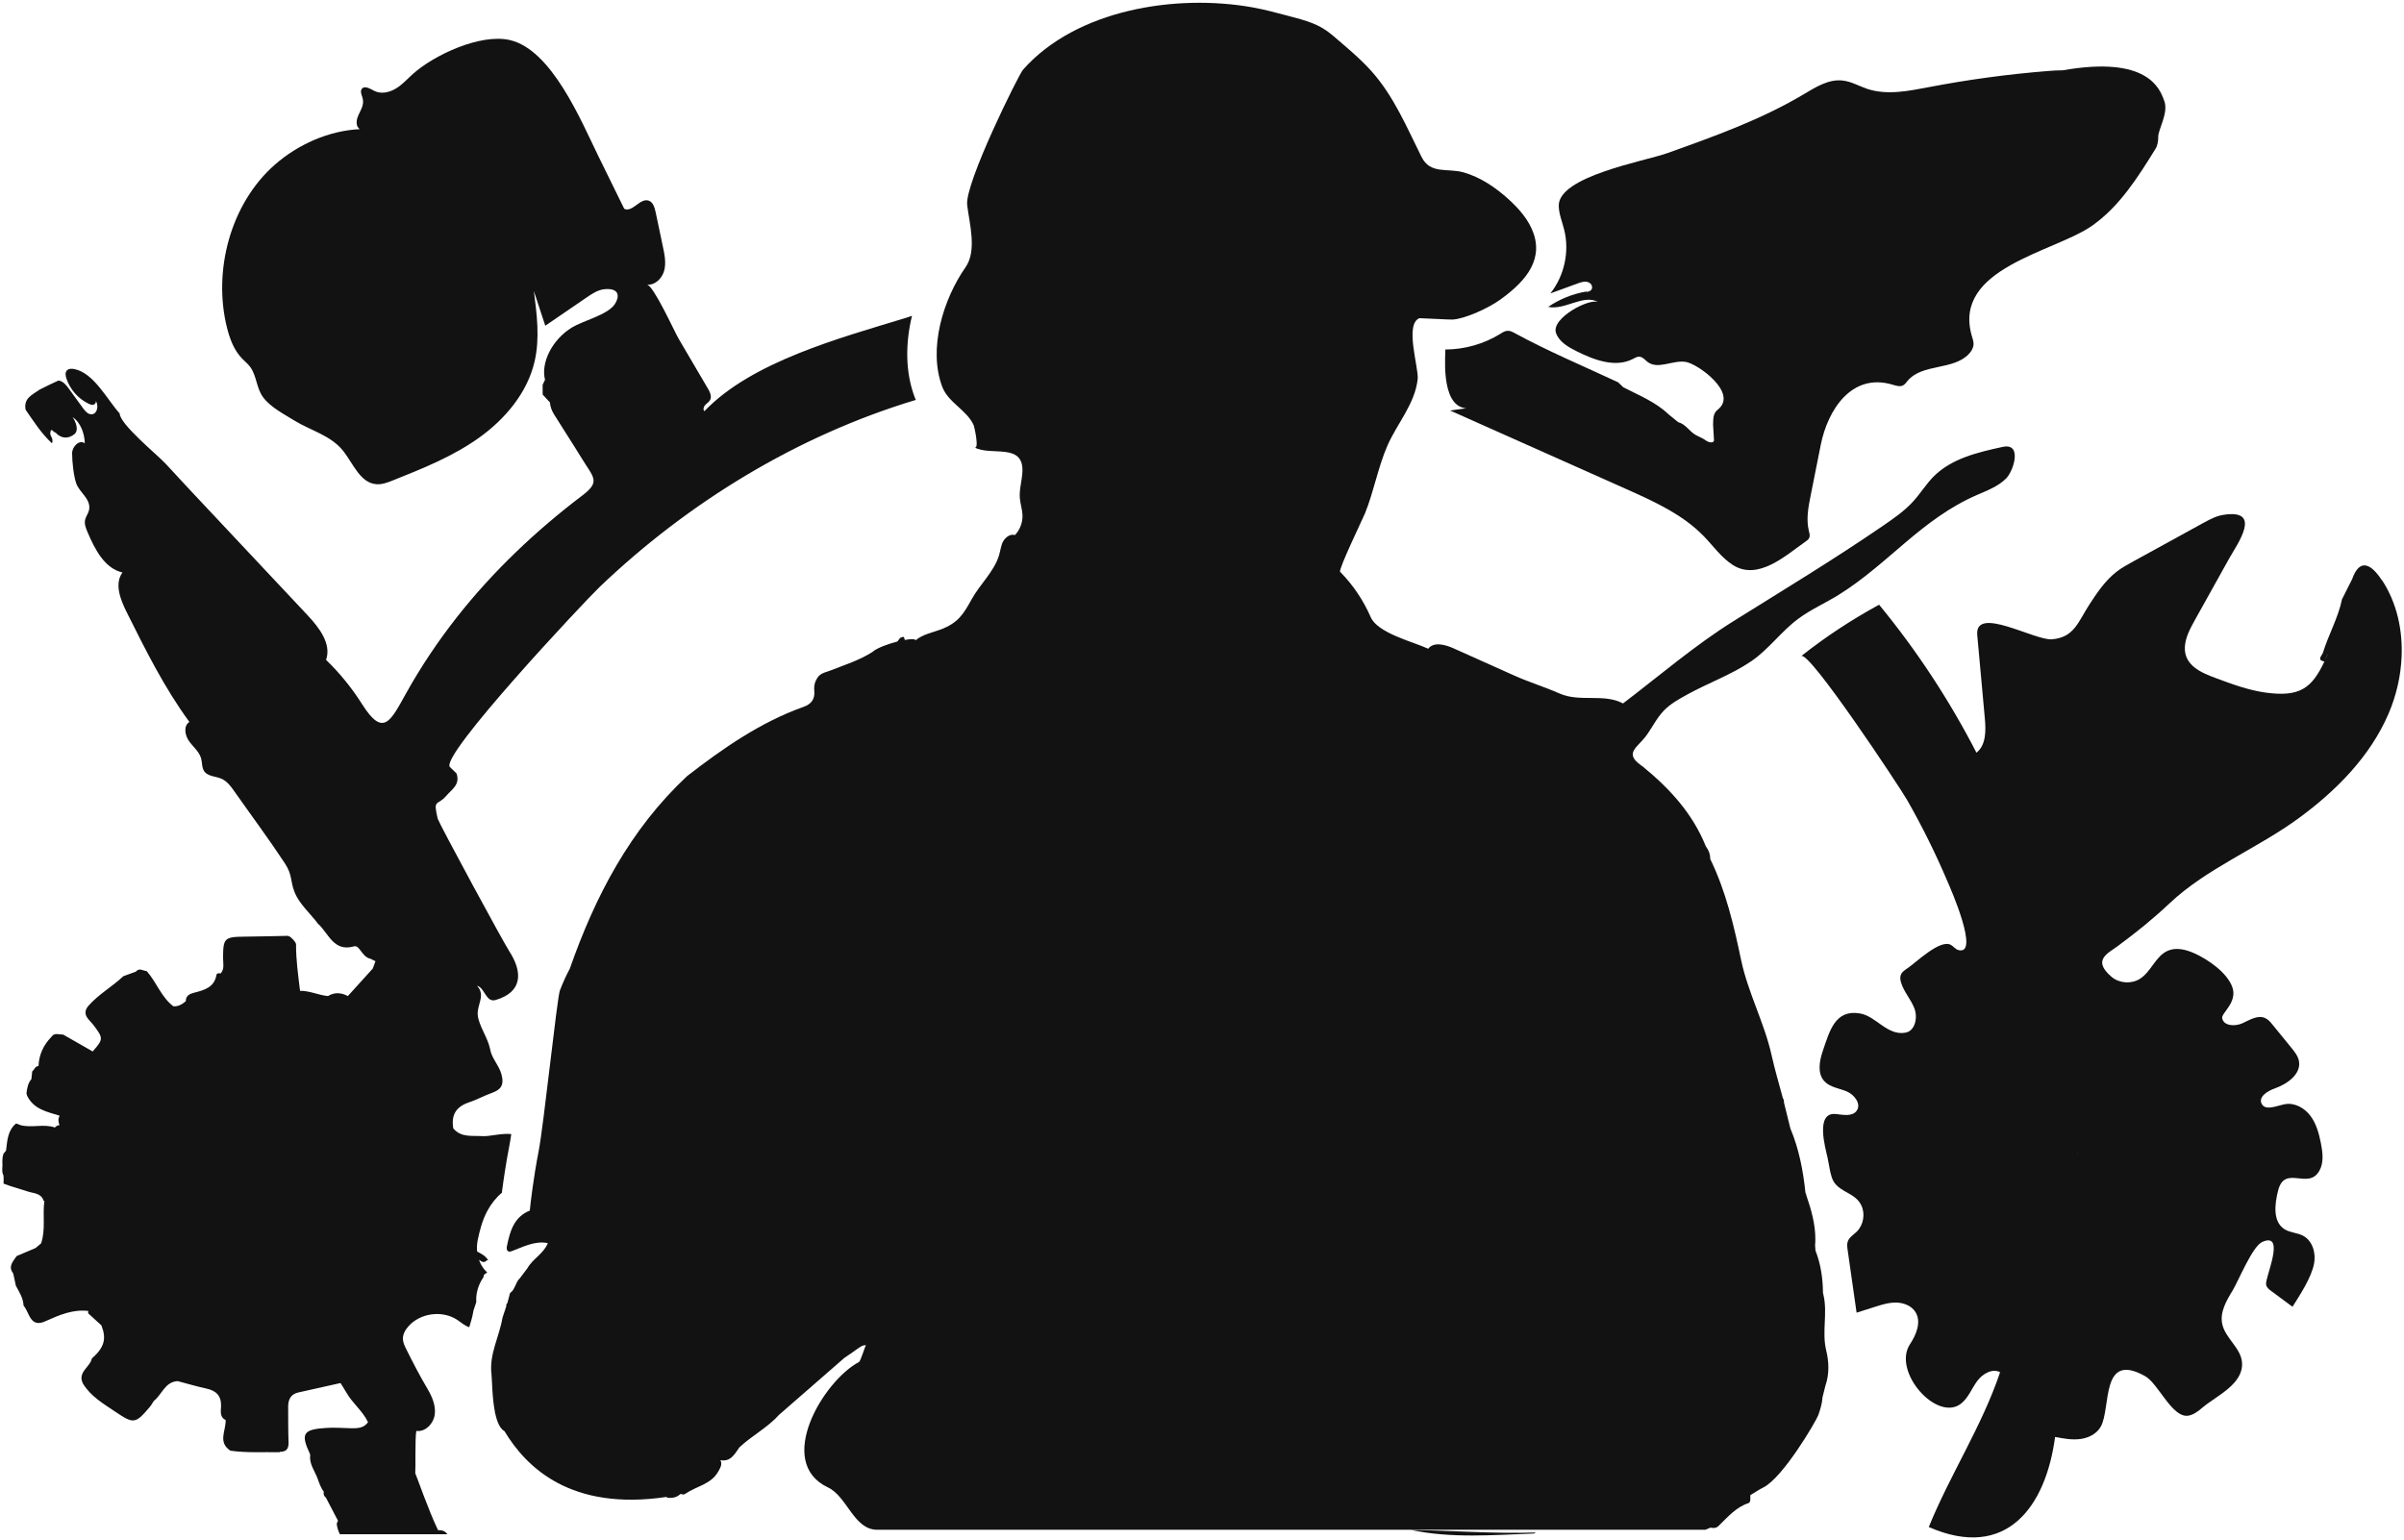
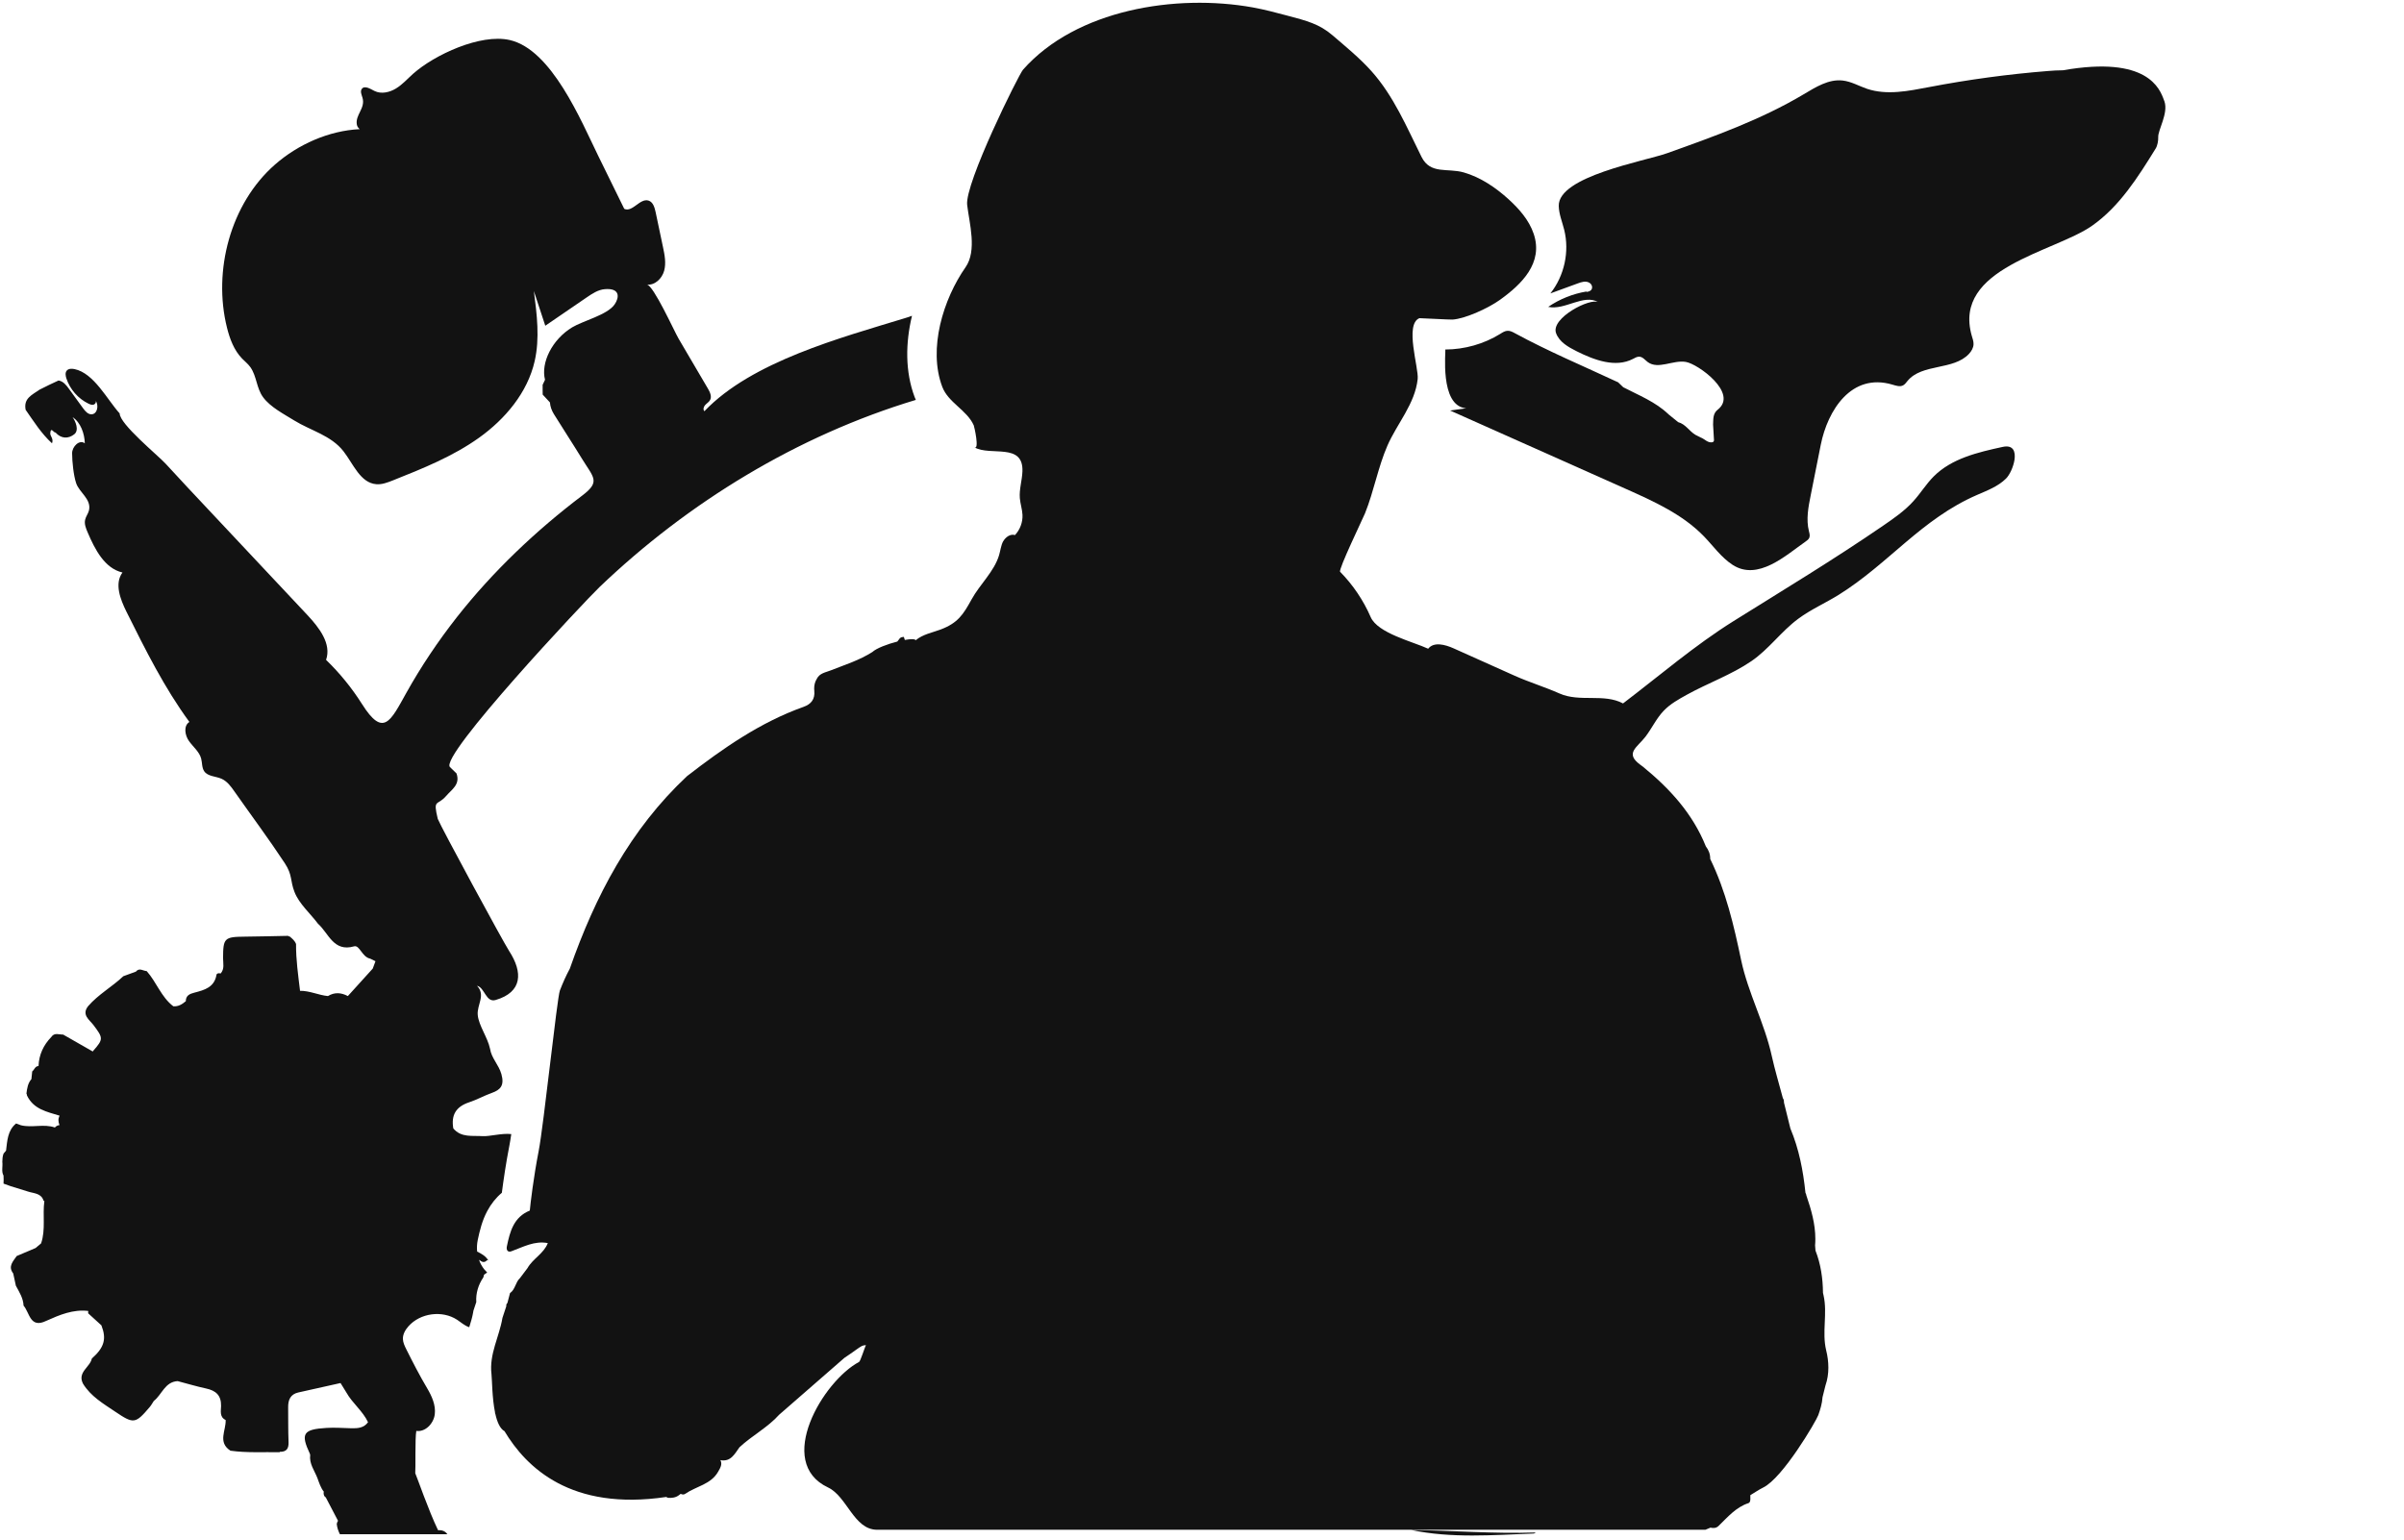
<svg xmlns="http://www.w3.org/2000/svg" width="362" height="232" viewBox="0 0 362 232" fill="none">
  <path d="M230.93 230.997C231.04 230.997 231.16 230.897 231.27 230.837C225 231.047 218.74 230.547 212.48 230.457C218.6 231.747 224.77 231.217 230.94 230.997H230.93Z" fill="#121212" />
  <path d="M151.059 81.527C150.719 82.177 150.649 82.937 150.439 83.637C149.709 86.087 147.529 88.047 146.309 90.277C145.049 92.557 144.259 93.837 141.629 94.827C140.369 95.297 138.979 95.537 137.889 96.437C137.779 96.227 137.109 96.237 136.249 96.397C136.249 96.357 136.229 96.317 136.219 96.287C136.169 96.177 136.139 96.057 136.109 95.937C135.839 95.957 135.559 95.987 135.409 96.267C135.299 96.387 135.209 96.517 135.119 96.637C133.629 97.017 131.969 97.647 131.369 98.207C130.399 98.827 129.369 99.307 128.319 99.737C127.259 100.167 126.189 100.547 125.129 100.967C124.339 101.287 123.419 101.377 122.989 102.267C122.709 102.717 122.599 103.217 122.599 103.717C122.599 103.837 122.599 103.957 122.619 104.067C122.739 105.327 122.139 106.067 121.019 106.467C114.479 108.797 108.889 112.707 103.459 116.907C94.889 124.927 89.629 134.977 85.809 145.897C85.23 146.967 84.74 148.077 84.309 149.197C83.879 150.327 81.879 169.457 81.109 173.407C80.34 177.347 79.87 181.327 79.779 182.347C78.57 182.837 77.829 183.617 77.32 184.567C76.82 185.507 76.559 186.617 76.329 187.727C76.219 188.227 76.409 188.697 77.01 188.477C78.79 187.827 80.48 186.867 82.49 187.247C81.879 188.837 80.23 189.587 79.43 191.017C79.049 191.517 78.68 192.017 78.299 192.517C77.609 193.147 77.6 194.227 76.799 194.777C76.669 195.277 76.54 195.767 76.409 196.257C76.269 196.387 76.18 196.647 76.249 196.727C76.049 197.327 75.85 197.917 75.659 198.517C75.189 201.357 73.639 203.967 74.01 207.007C74.1 207.747 74.09 210.597 74.559 212.837C74.54 212.827 74.529 212.817 74.51 212.807C74.54 212.857 74.559 212.917 74.59 212.977C74.859 214.187 75.29 215.197 75.95 215.567C75.95 215.567 75.95 215.557 75.95 215.547C79.249 221.067 85.99 227.617 100.319 225.487C100.409 225.527 100.499 225.567 100.579 225.617C101.169 225.657 101.729 225.597 102.229 225.227C102.319 225.167 102.419 225.097 102.499 225.017C102.729 225.137 102.989 225.157 103.179 225.017C104.819 223.877 107.059 223.607 108.149 221.667C108.459 221.107 108.809 220.577 108.479 219.937C110.039 220.237 110.619 219.017 111.349 218.007C113.239 216.237 115.589 215.037 117.329 213.097C120.599 210.247 123.879 207.387 127.149 204.537C127.789 204.127 128.389 203.677 129.009 203.247C129.499 202.917 129.829 202.607 130.399 202.627C130.199 202.957 129.579 205.037 129.359 205.147C123.939 208.027 116.649 220.277 124.689 224.057C127.559 225.407 128.569 230.417 132.069 230.427H256.799C257.059 230.317 257.319 230.217 257.569 230.107C258.009 230.217 258.439 230.187 258.779 229.857C260.149 228.537 261.369 227.047 263.279 226.417C263.559 226.327 263.599 225.917 263.569 225.587C263.569 225.467 263.569 225.337 263.569 225.217C264.209 224.837 264.819 224.407 265.489 224.077C268.469 222.637 273.489 214.037 273.799 213.167C274.109 212.297 274.379 211.407 274.439 210.467C274.589 209.877 274.739 209.297 274.879 208.707C275.189 207.817 275.319 206.907 275.319 206.007C275.319 205.107 275.199 204.247 274.989 203.397C274.329 200.657 275.209 197.857 274.599 195.137C274.569 195.007 274.539 194.877 274.509 194.747C274.489 192.557 274.179 190.417 273.379 188.367C273.359 188.107 273.339 187.847 273.319 187.597C273.349 187.267 273.359 186.937 273.359 186.617C273.359 184.357 272.739 182.207 272.009 180.077C271.989 179.937 271.949 179.797 271.869 179.667C271.529 176.337 270.899 173.077 269.599 169.977C269.279 168.687 268.959 167.387 268.639 166.097C268.639 165.857 268.629 165.627 268.469 165.417C267.909 163.297 267.269 161.197 266.799 159.067C265.709 154.097 263.229 149.587 262.179 144.597C261.089 139.387 259.879 134.207 257.529 129.387V129.337C257.529 128.647 257.289 128.037 256.869 127.487C255.879 125.017 254.519 122.847 252.909 120.877C251.289 118.907 249.419 117.137 247.399 115.487C247.259 115.377 247.119 115.277 246.979 115.177C244.629 113.447 246.539 112.587 247.789 110.957C248.749 109.697 249.419 108.217 250.519 107.067C251.499 106.037 252.769 105.337 254.009 104.647C257.169 102.897 260.749 101.627 263.729 99.587C266.349 97.797 268.219 95.107 270.769 93.217C272.679 91.797 274.889 90.837 276.909 89.577C284.429 84.877 289.359 78.167 297.719 74.547C299.259 73.877 300.879 73.267 302.069 72.087C302.609 71.557 303.189 70.327 303.349 69.247C303.529 68.017 303.169 66.967 301.569 67.317C297.829 68.127 293.879 69.057 291.179 71.767C290.039 72.907 289.199 74.317 288.109 75.507C286.809 76.947 285.189 78.067 283.589 79.167C276.179 84.257 268.639 88.807 261.039 93.557C255.189 97.217 249.879 101.787 244.399 105.957C241.509 104.407 237.889 105.817 234.829 104.457C232.639 103.487 230.209 102.737 228.109 101.797C225.029 100.417 221.959 99.037 218.879 97.657C217.619 97.097 215.909 96.627 215.059 97.717C212.749 96.647 207.459 95.387 206.399 92.947C205.299 90.417 203.729 88.097 201.799 86.127C201.499 85.827 205.229 78.097 205.549 77.317C206.889 73.987 207.499 70.387 208.929 67.107C210.389 63.777 213.079 60.827 213.479 57.087C213.659 55.407 211.469 48.847 213.739 47.927C213.789 47.907 218.409 48.167 218.739 48.137C220.719 47.997 224.179 46.367 225.819 45.197C229.119 42.837 232.449 39.617 230.939 35.197C230.239 33.147 228.759 31.467 227.159 30.007C225.229 28.257 222.959 26.707 220.429 25.977C217.959 25.267 215.399 26.317 214.059 23.637C211.799 19.107 209.889 14.487 206.489 10.687C204.739 8.737 202.609 6.997 200.679 5.337C198.669 3.607 196.769 3.127 193.859 2.357C192.129 1.897 190.409 1.437 188.649 1.117C177.059 -0.963 162.059 1.437 154.049 10.497C153.389 11.247 145.249 27.657 145.639 30.877C145.969 33.647 147.149 37.737 145.399 40.247C142.049 45.037 139.719 52.517 141.889 58.267C142.789 60.657 145.599 61.757 146.629 64.067C146.719 64.277 147.509 67.827 146.729 67.377C149.139 68.767 154.139 66.617 153.959 71.027C153.909 72.367 153.459 73.697 153.569 75.037C153.639 75.887 153.929 76.707 153.969 77.557C154.019 78.667 153.599 79.787 152.839 80.597C152.139 80.377 151.399 80.917 151.049 81.567L151.059 81.527Z" fill="#121212" />
  <path d="M42.1 218.687C43.16 218.707 43.49 218.207 43.45 217.197C43.38 215.457 43.41 213.717 43.39 211.977C43.38 210.867 43.73 210.017 44.92 209.747C47.04 209.267 49.16 208.797 51.28 208.327C51.57 208.807 51.86 209.277 52.16 209.757C53.07 211.377 54.62 212.527 55.42 214.227C54.79 215.107 53.86 215.157 52.9 215.137C51.65 215.107 50.4 215.007 49.15 215.087C45.64 215.297 45.24 215.947 46.66 218.977C46.69 219.037 46.7 219.097 46.71 219.157C46.54 220.477 47.35 221.497 47.79 222.627C48.06 223.347 48.28 224.097 48.77 224.707C48.75 224.747 48.74 224.787 48.73 224.827C48.73 225.117 48.78 225.397 49.06 225.557C49.67 226.727 50.28 227.907 50.9 229.077C50.81 229.207 50.74 229.367 50.71 229.547C50.76 230.107 50.94 230.617 51.18 231.097H67.36C67.18 230.817 66.89 230.607 66.53 230.527C66.34 230.497 66.15 230.477 65.96 230.487C64.52 227.497 62.84 222.607 62.53 221.907C62.6 221.337 62.48 216.607 62.69 215.537C64.06 215.737 65.3 214.417 65.47 213.037C65.64 211.657 65.03 210.307 64.32 209.107C63.19 207.207 62.18 205.237 61.19 203.257C60.94 202.757 60.69 202.247 60.67 201.687C60.65 200.977 61.03 200.317 61.5 199.787C63.28 197.767 66.6 197.327 68.85 198.807C69.44 199.197 69.98 199.707 70.66 199.917C70.9 199.147 71.12 198.407 71.23 197.767L71.29 197.427C71.29 197.427 71.55 196.627 71.72 196.127C71.63 194.827 72.03 193.497 72.78 192.417L72.89 192.007L73.36 191.677C73.21 191.537 73.07 191.387 72.94 191.227C72.59 190.787 72.31 190.297 72.13 189.767C72.19 189.797 72.24 189.837 72.3 189.867C72.67 190.177 73.02 190.177 73.36 189.807C73.36 189.807 73.53 189.877 73.53 189.867C73.14 189.187 72.5 188.847 71.85 188.527C71.79 187.957 71.82 187.367 71.94 186.777C72.22 185.457 72.58 183.907 73.36 182.437C73.94 181.347 74.68 180.417 75.57 179.667C75.81 177.807 76.19 175.167 76.71 172.527C76.79 172.137 76.88 171.547 76.99 170.827C75.59 170.657 73.69 171.207 72.67 171.137C71.13 171.027 69.46 171.397 68.26 169.977C67.92 167.977 68.63 166.707 70.65 166.037C71.81 165.657 72.9 165.037 74.08 164.617C75.37 164.157 75.98 163.497 75.5 161.787C75.1 160.377 74 159.387 73.79 157.967C73.43 156.257 72.09 154.487 71.94 152.897C71.79 151.337 73.19 149.917 71.83 148.487C73.01 148.767 73.16 151.067 74.64 150.627C78.66 149.447 78.77 146.477 76.66 143.237C75.73 141.797 66.39 124.557 65.92 123.347C65.18 120.257 65.84 121.447 67.17 119.907C68.07 118.867 69.33 118.167 68.74 116.497L67.76 115.547C66.09 113.947 88.06 90.546 90.29 88.416C103.65 75.647 120.05 65.626 137.91 60.236C137.85 60.096 137.78 59.967 137.73 59.816C136.28 55.956 136.35 51.636 137.33 47.566C136.98 47.697 136.64 47.816 136.29 47.916C126.66 50.867 113.22 54.437 106.07 61.937C105.82 61.687 105.96 61.246 106.2 60.996C106.44 60.736 106.77 60.556 106.93 60.246C107.22 59.706 106.9 59.047 106.59 58.517C105.12 56.017 103.65 53.507 102.18 51.007C101.56 49.956 98.4 42.956 97.41 42.867C98.61 43.007 99.69 41.956 100.01 40.786C100.33 39.617 100.08 38.377 99.83 37.197C99.46 35.437 99.09 33.687 98.72 31.927C98.57 31.236 98.33 30.427 97.66 30.216C96.37 29.806 95.22 32.047 94 31.456C92.68 28.776 91.37 26.087 90.05 23.407C87.52 18.247 83.08 7.447 76.74 6.027C72.34 5.037 65.43 8.247 62.2 11.117C61.36 11.867 60.6 12.736 59.63 13.326C58.67 13.916 57.42 14.207 56.4 13.707C55.76 13.386 54.9 12.816 54.48 13.396C54.21 13.767 54.45 14.267 54.58 14.707C55.07 16.317 53.45 17.297 53.74 18.797C53.79 19.056 53.96 19.287 54.17 19.456C49.51 19.677 44.87 21.756 41.41 24.787C34.69 30.666 32.04 40.806 34.18 49.356C34.6 51.047 35.24 52.757 36.45 54.007C36.87 54.447 37.36 54.816 37.71 55.316C38.67 56.687 38.61 58.467 39.62 59.837C40.72 61.337 42.77 62.377 44.31 63.337C46.8 64.876 49.85 65.567 51.73 67.987C53.21 69.897 54.26 72.746 56.67 72.936C57.52 73.007 58.36 72.677 59.15 72.367C63.65 70.576 68.21 68.746 72.15 65.927C76.09 63.106 79.43 59.136 80.51 54.407C81.3 50.956 80.85 47.346 80.39 43.837C80.96 45.577 81.53 47.327 82.11 49.066C84.18 47.647 86.25 46.236 88.32 44.816C89.17 44.236 90.06 43.636 91.08 43.556C93.39 43.367 93.28 44.797 92.55 45.856C91.46 47.437 87.8 48.316 86.16 49.306C83.15 51.127 81.41 54.636 82.07 57.206L81.71 57.967C81.71 58.217 81.71 58.467 81.71 58.706C81.71 58.947 81.71 59.197 81.72 59.437C82.08 59.827 82.45 60.227 82.81 60.617C82.86 61.246 83.07 61.827 83.4 62.367C84.78 64.597 86.22 66.787 87.59 69.026C89.38 71.957 90.48 72.526 87.66 74.656C80.77 79.867 74.21 86.076 68.78 92.987C65.96 96.587 63.4 100.397 61.17 104.397C58.8 108.637 57.73 111.147 54.51 106.047C52.98 103.627 51.16 101.387 49.1 99.397C49.95 96.966 48.05 94.526 46.29 92.647C41.35 87.386 36.41 82.126 31.47 76.856C29.28 74.526 27.1 72.207 24.94 69.847C23.76 68.567 18.02 63.886 18.02 62.276C16.12 60.176 14.16 56.217 11.22 55.596C10.81 55.517 10.33 55.507 10.06 55.816C9.79 56.127 9.87 56.596 9.99 56.986C10.53 58.636 11.77 60.056 13.33 60.806C13.57 60.916 13.84 61.026 14.09 60.956C14.34 60.886 14.54 60.566 14.39 60.346C14.92 61.056 14.66 62.386 13.78 62.407C13.24 62.416 12.83 61.937 12.51 61.496C11.8 60.517 11.09 59.547 10.38 58.566C9.98 58.007 9.5 57.407 8.81 57.316C8.75 57.316 6.12 58.587 5.95 58.697C4.78 59.517 3.53 60.007 3.86 61.727C5.07 63.456 6.19 65.266 7.83 66.776C8.11 66.076 7.53 65.697 7.57 65.246C7.66 64.216 8.09 65.227 8.36 65.147C9.21 66.117 10.31 66.106 11.18 65.416C11.96 64.806 11.36 63.437 10.93 62.837C12.14 63.617 12.74 65.326 12.77 66.776C11.97 66.156 10.85 67.266 10.86 68.276C10.86 69.526 11.08 71.626 11.47 72.787C11.94 74.186 13.79 75.186 13.4 76.876C13.28 77.376 12.93 77.787 12.82 78.287C12.67 78.927 12.94 79.587 13.2 80.197C14.29 82.746 15.74 85.606 18.44 86.237C17.21 87.916 18.11 90.257 19.03 92.117C21.88 97.837 24.74 103.597 28.52 108.747C27.61 109.317 27.83 110.747 28.46 111.627C29.08 112.507 30.01 113.217 30.29 114.257C30.46 114.897 30.38 115.637 30.76 116.187C31.31 116.967 32.47 116.917 33.34 117.297C34.21 117.677 34.79 118.477 35.33 119.257C37.85 122.847 40.49 126.387 42.9 130.047C44.07 131.837 43.67 132.627 44.35 134.367C45.04 136.147 46.76 137.627 47.88 139.137C49.5 140.577 50.21 143.437 53.32 142.547C53.76 142.417 54.08 142.907 54.35 143.257C54.73 143.757 55.1 144.267 55.76 144.407C56.02 144.537 56.28 144.657 56.54 144.787C56.4 145.157 56.27 145.527 56.13 145.897L52.38 150.037C51.38 149.507 50.38 149.427 49.38 150.037C47.95 149.897 46.61 149.217 45.15 149.247C45.15 149.247 45.17 149.227 45.18 149.227C44.9 146.887 44.56 144.557 44.58 142.197C44.4 141.707 44.01 141.387 43.63 141.067C43.53 141.067 43.44 141.037 43.37 140.967C41.2 141.007 39.04 141.067 36.87 141.087C33.78 141.117 33.6 141.297 33.59 144.327C33.59 145.107 33.84 145.947 33.22 146.637C32.95 146.537 32.63 146.617 32.6 146.837C32.28 148.717 30.8 149.127 29.29 149.517C28.6 149.697 27.98 149.927 27.98 150.807C27.44 151.267 26.86 151.637 26.1 151.577C24.27 150.187 23.57 147.937 22.09 146.277C21.54 146.247 20.98 145.717 20.46 146.357L18.57 147.047C16.88 148.647 14.8 149.787 13.26 151.567C12.25 152.867 13.47 153.607 14.07 154.397C15.54 156.347 15.59 156.527 14.05 158.267C14.02 158.307 14 158.347 13.97 158.387C12.48 157.537 10.99 156.687 9.51 155.837C8.89 155.857 8.19 155.487 7.72 156.207C6.54 157.427 5.87 158.867 5.8 160.577C5.27 160.597 5.18 161.137 4.85 161.387C4.81 161.777 4.77 162.167 4.73 162.547C4.19 163.167 4.08 163.937 3.98 164.717C4.04 164.807 4.06 164.907 4.06 165.007C5.06 167.107 7.09 167.467 8.98 168.057C8.73 168.507 8.76 168.987 8.96 169.477C8.76 169.487 8.56 169.577 8.38 169.717C8.35 169.757 8.31 169.797 8.27 169.837C6.61 169.247 4.83 169.917 3.15 169.497C2.91 169.407 2.67 169.317 2.42 169.227C1.13 170.297 1.1 171.837 0.91 173.317C0.79 173.467 0.66 173.607 0.54 173.757C0.38 174.157 0.36 174.577 0.35 175.007C0.44 175.687 0.18 176.467 0.53 177.077C0.55 177.477 0.56 177.887 0.53 178.287C0.88 178.417 1.24 178.537 1.59 178.667C2.46 178.937 3.34 179.197 4.2 179.477C5.09 179.777 6.21 179.697 6.57 180.887C6.61 180.887 6.65 180.887 6.68 180.897C6.68 180.897 6.68 180.907 6.68 180.917C6.39 183.027 6.9 185.207 6.19 187.287C5.91 187.517 5.64 187.757 5.36 187.987C4.41 188.387 3.46 188.797 2.51 189.197C1.98 189.997 1.16 190.747 1.99 191.817L2.39 193.667C2.9 194.617 3.5 195.537 3.55 196.667C4.48 197.737 4.51 200.157 6.97 198.957C8.98 198.057 11.01 197.197 13.29 197.467C13.28 197.587 13.27 197.697 13.27 197.817C13.94 198.427 14.6 199.027 15.27 199.637C16.07 201.697 15.7 202.967 13.83 204.637C13.55 205.957 11.63 206.687 12.49 208.407C13.66 210.337 15.57 211.437 17.36 212.647C20.13 214.517 20.39 214.477 22.54 211.947C22.78 211.667 22.95 211.337 23.16 211.027C24.39 210.077 24.82 208.147 26.75 208.037C28.17 208.407 29.59 208.837 31.03 209.147C32.49 209.457 33.32 210.167 33.29 211.777C33.28 212.507 33.02 213.437 33.98 213.897C34.05 215.467 32.74 217.247 34.7 218.517C37.17 218.867 39.66 218.697 42.15 218.747L42.1 218.687Z" fill="#121212" />
  <path d="M238.9 43.907C236.84 44.257 234.85 45.047 233.13 46.227C235.68 46.767 238.46 44.217 240.71 45.527C239.48 44.807 233.46 47.917 234.32 50.197C234.81 51.517 236.15 52.277 237.41 52.907C240.07 54.237 243.27 55.437 245.91 54.057C246.21 53.897 246.52 53.707 246.86 53.727C247.37 53.757 247.71 54.227 248.12 54.537C249.7 55.707 251.93 54.187 253.86 54.517C255.69 54.817 261.8 59.227 258.67 61.697C257.91 62.287 258 63.137 257.96 63.957C258.01 64.757 258.06 65.567 258.1 66.367C258.04 66.457 258.01 66.507 257.95 66.597C257.16 66.807 256.7 66.097 256.06 65.887C255.81 65.757 255.55 65.627 255.3 65.497C254.37 64.947 253.82 63.887 252.7 63.587L251.26 62.417C249.3 60.527 246.79 59.557 244.43 58.327C244.17 58.077 243.92 57.837 243.66 57.587C238.46 55.157 233.12 52.917 228.09 50.177C227.76 49.997 227.41 49.817 227.04 49.827C226.63 49.827 226.27 50.067 225.92 50.287C223.45 51.817 220.54 52.637 217.63 52.647C217.77 52.647 216.69 61.177 220.78 61.497L218.36 61.837C227.19 65.777 236.01 69.707 244.84 73.647C249.05 75.527 253.38 77.477 256.59 80.797C258 82.257 259.19 83.967 260.89 85.077C264.71 87.557 268.89 83.667 271.87 81.587C272.1 81.427 272.34 81.257 272.45 80.997C272.58 80.677 272.47 80.327 272.39 79.997C271.95 78.237 272.3 76.387 272.66 74.607C273.17 72.067 273.67 69.517 274.18 66.977C275.21 61.837 278.77 56.097 284.97 57.937C285.51 58.097 286.11 58.307 286.59 58.037C286.86 57.887 287.04 57.617 287.24 57.377C289.43 54.727 294.15 55.817 296.49 53.307C296.86 52.907 297.16 52.407 297.18 51.857C297.2 51.417 297.03 50.987 296.91 50.567C293.99 40.347 309.34 37.997 315.04 33.997C319.18 31.087 321.95 26.667 324.61 22.367C324.88 21.937 325.01 21.177 324.99 20.677C324.93 19.577 326.54 17.087 325.93 15.277C325.91 15.217 325.88 15.157 325.86 15.097C325.23 13.357 323.39 8.347 310.64 10.587C309.87 10.587 309.11 10.637 308.37 10.697C302.37 11.177 296.4 11.987 290.49 13.117C287.4 13.707 284.16 14.377 281.17 13.387C279.93 12.967 278.76 12.267 277.45 12.127C275.36 11.897 273.42 13.117 271.61 14.197C265.19 18.027 258.09 20.557 251.04 23.077C247.63 24.287 234.61 26.557 234.72 31.027C234.75 32.257 235.24 33.407 235.54 34.607C236.36 37.897 235.57 41.537 233.46 44.197C234.84 43.697 236.21 43.187 237.59 42.687C238.16 42.477 238.79 42.267 239.34 42.597C239.66 42.787 239.84 43.187 239.69 43.537C239.54 43.867 239.2 43.927 238.89 43.977L238.9 43.907Z" fill="#121212" />
-   <path d="M358.69 87.437C357.07 84.937 355.33 83.987 354.18 87.257C353.68 88.257 353.17 89.257 352.67 90.257C352.08 93.087 350.63 95.597 349.79 98.327C349.66 98.747 348.79 99.427 350.02 99.637C348.12 103.637 346.35 105.047 341.11 104.317C338.56 103.957 336.12 103.057 333.7 102.157C331.54 101.357 328.91 100.277 329 97.527C329.05 96.057 329.79 94.707 330.5 93.417C332.23 90.317 333.95 87.217 335.68 84.117C336.86 81.997 340.83 76.587 334.77 77.557C333.69 77.727 332.71 78.267 331.75 78.787C328.27 80.697 324.78 82.617 321.3 84.527C320.41 85.017 319.5 85.507 318.7 86.137C317.04 87.427 315.84 89.197 314.69 90.957C312.92 93.667 312.37 96.017 308.98 96.297C306.38 96.507 297.33 91.127 297.74 95.667C298.12 99.847 298.5 104.017 298.88 108.197C299.05 110.047 299.08 112.227 297.62 113.377C293.54 105.457 288.62 97.967 282.96 91.087C278.84 93.327 274.91 95.917 271.23 98.827C272.4 97.907 286.06 118.547 287.18 120.507C289.47 124.517 291.52 128.667 293.32 132.917C293.67 133.727 298.19 143.977 294.9 143.107C294.46 142.987 294.17 142.567 293.78 142.337C292.16 141.387 288.47 145.037 287.19 145.877C286.8 146.137 286.39 146.417 286.23 146.847C286.09 147.207 286.15 147.607 286.26 147.977C286.67 149.397 287.76 150.527 288.28 151.907C288.8 153.287 288.39 155.277 286.94 155.547C284.2 156.057 282.53 153.077 280.09 152.657C276.35 152.007 275.52 155.247 274.47 158.337C273.96 159.837 273.64 161.687 274.71 162.857C275.56 163.787 276.94 163.917 278.1 164.407C279.26 164.897 280.32 166.317 279.57 167.327C278.91 168.217 277.55 167.927 276.45 167.807C273.31 167.477 274.86 172.877 275.2 174.397C275.42 175.367 275.61 177.197 276.15 178.037C277.22 179.657 279.38 179.697 280.28 181.557C280.9 182.847 280.61 184.527 279.58 185.537C279.1 186.007 278.46 186.367 278.24 187.007C278.1 187.407 278.16 187.857 278.22 188.277C278.67 191.427 279.12 194.577 279.57 197.727C280.48 197.437 281.4 197.147 282.31 196.857C283.37 196.517 284.46 196.177 285.58 196.207C286.7 196.237 287.87 196.707 288.45 197.657C289.35 199.127 288.56 201.037 287.61 202.477C284.87 206.647 291.83 214.427 295.42 211.327C296.44 210.447 296.93 209.117 297.73 208.027C298.53 206.937 299.99 206.077 301.18 206.697C298.4 214.937 293.66 222.087 290.44 230.017C302.12 235.127 308.06 226.977 309.46 216.447C310.69 216.677 311.95 216.917 313.2 216.767C314.45 216.617 315.71 216.007 316.33 214.907C317.93 212.097 316.25 203.477 323.03 207.297C325.04 208.437 327.1 213.657 329.54 213.237C330.35 213.097 331.02 212.557 331.65 212.027C333.72 210.267 337.83 208.517 337.61 205.257C337.47 203.057 335.09 201.597 334.63 199.437C334.25 197.687 335.23 195.957 336.17 194.427C337.07 192.957 339.16 187.727 340.67 187.067C343.89 185.647 341.67 191.137 341.3 192.857C341.25 193.097 341.19 193.357 341.26 193.597C341.35 193.957 341.67 194.217 341.97 194.437C343.05 195.237 344.13 196.037 345.21 196.837C346.36 195.017 348 192.527 348.44 190.427C348.78 188.827 348.26 186.917 346.82 186.147C345.94 185.677 344.85 185.687 344.01 185.157C342.22 184.037 342.52 181.387 343.04 179.337C344.05 175.367 347.59 179.327 349.26 176.347C349.95 175.117 349.76 173.597 349.49 172.217C349.2 170.757 348.8 169.267 347.91 168.077C347.02 166.887 345.51 166.047 344.05 166.327C342.79 166.567 341.1 167.387 340.55 166.227C340.07 165.187 341.46 164.327 342.55 163.947C344.45 163.277 346.58 161.747 346.17 159.777C346.02 159.047 345.54 158.447 345.07 157.867C344.12 156.707 343.18 155.537 342.23 154.377C341.9 153.967 341.56 153.557 341.08 153.347C339.97 152.847 338.76 153.637 337.66 154.137C336.56 154.637 334.83 154.557 334.62 153.357C334.48 152.597 336.98 150.967 336.14 148.667C335.33 146.447 332.42 144.477 330.37 143.567C329.13 143.017 327.68 142.667 326.44 143.207C324.6 143.997 323.94 146.357 322.24 147.437C320.96 148.247 319.16 148.127 317.99 147.167L317.97 147.147C315 144.617 317.38 143.627 318.91 142.497C321.7 140.437 324.15 138.467 326.72 136.047C332.35 130.747 339.97 127.787 346.21 123.197C351.83 119.067 356.92 113.917 359.67 107.507C360.83 104.807 361.52 101.857 361.64 98.907C361.81 94.867 360.92 90.827 358.73 87.447L358.69 87.437ZM311.77 188.047V188.027C311.77 188.027 311.78 188.037 311.79 188.047C311.79 188.047 311.78 188.047 311.77 188.047ZM312.82 173.787C312.82 173.787 312.82 173.737 312.82 173.717C312.84 173.737 312.85 173.767 312.87 173.787H312.83H312.82ZM350.35 98.917C350.29 99.057 350.22 99.207 350.16 99.337C350.26 99.077 350.37 98.817 350.47 98.557C350.47 98.567 350.47 98.577 350.48 98.587C350.43 98.697 350.39 98.807 350.34 98.917H350.35Z" fill="#121212" />
</svg>